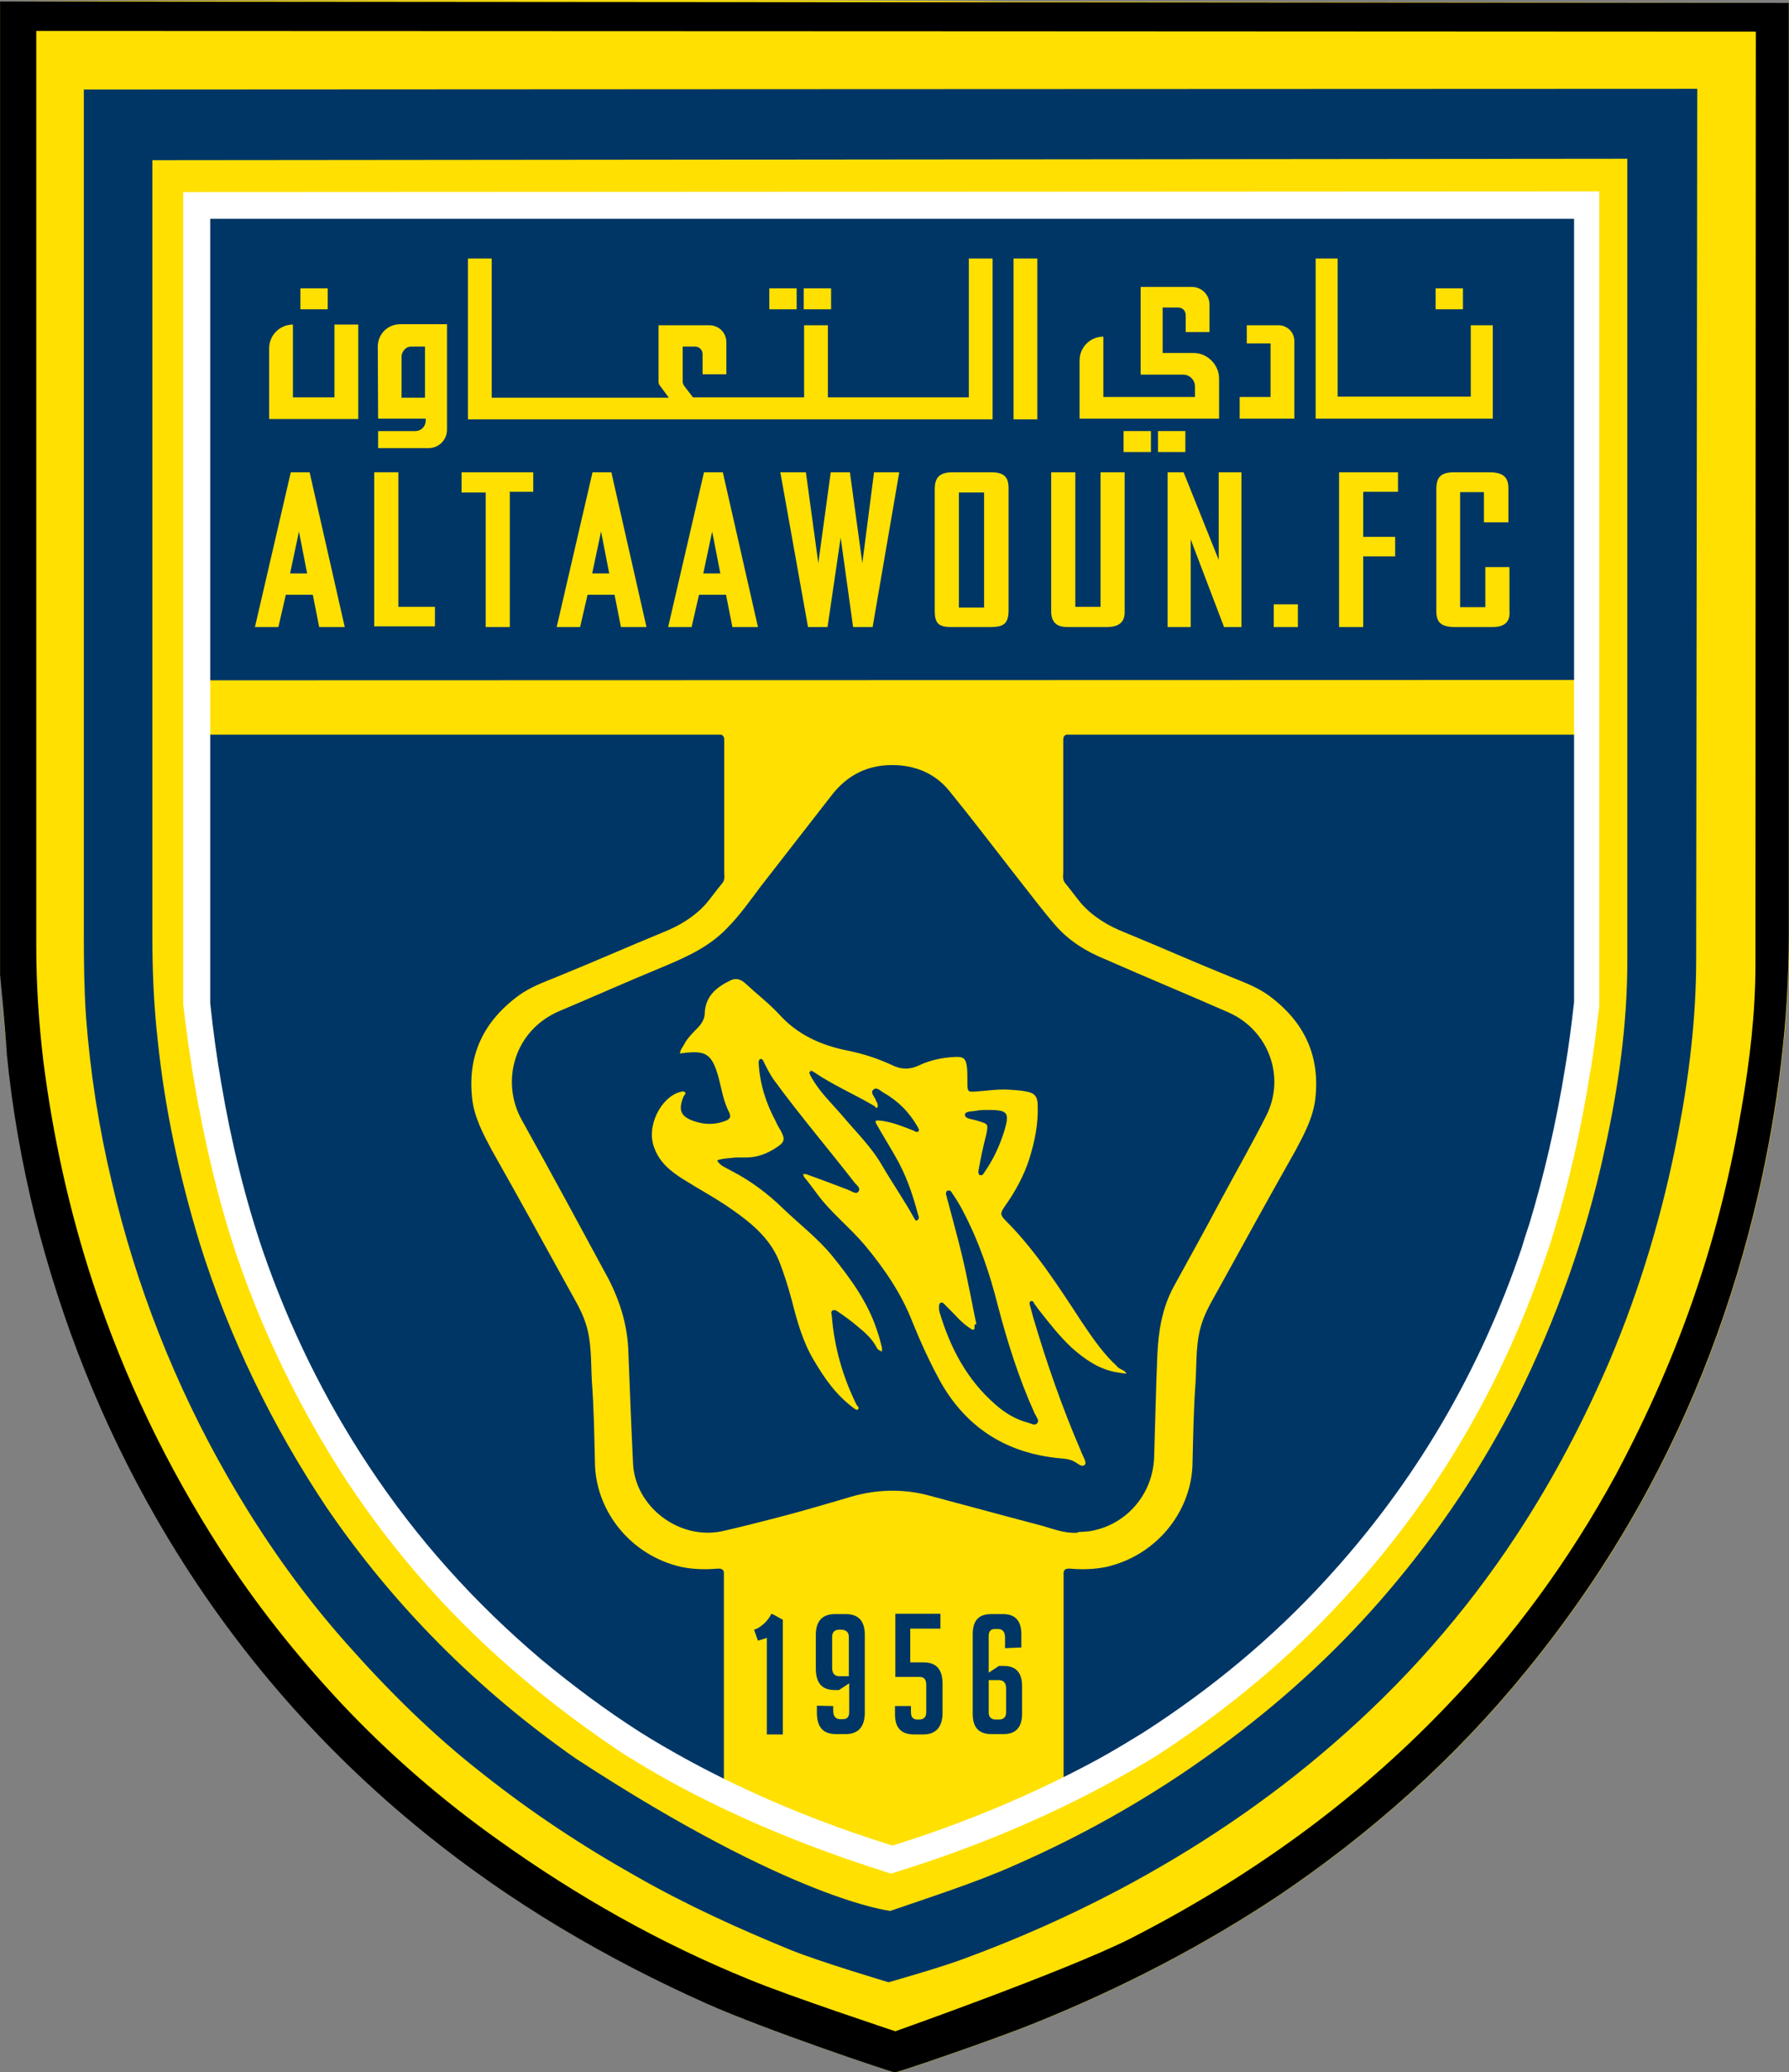
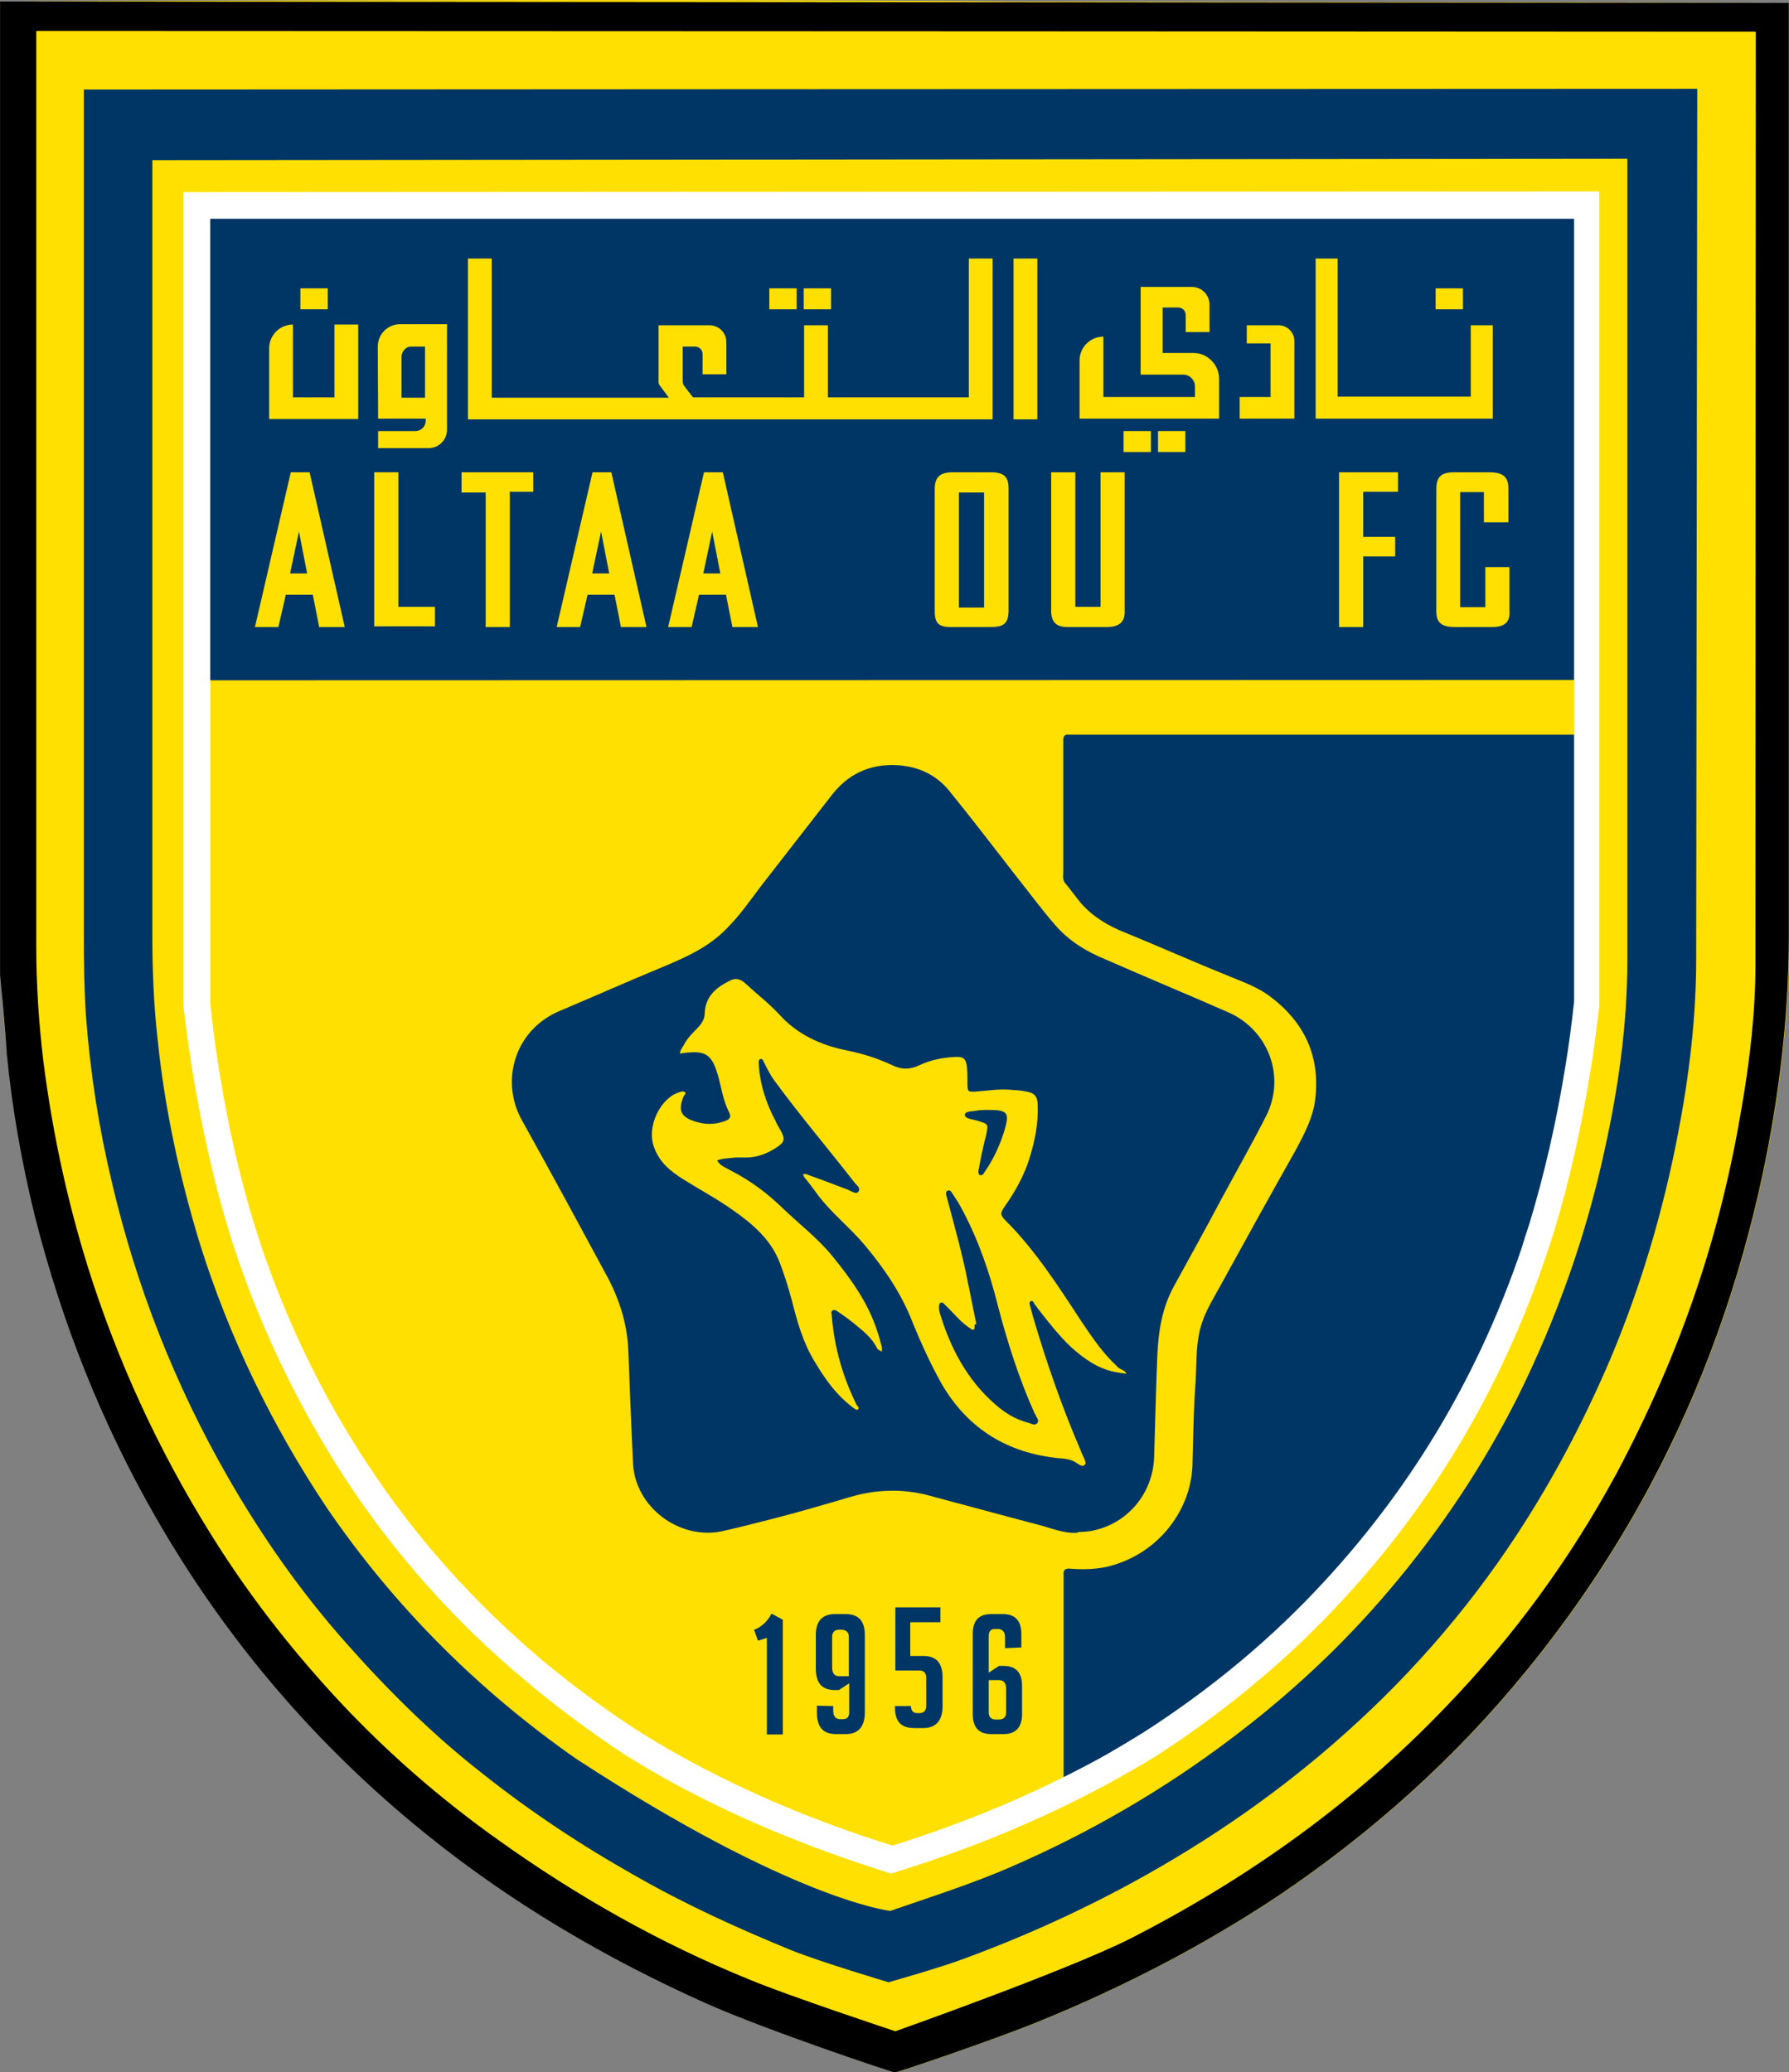
<svg xmlns="http://www.w3.org/2000/svg" version="1.1" id="Layer_1" x="0" y="0" xml:space="preserve" width="259.037" height="300">
  <rect width="100%" height="100%" fill="#808080" stroke="none" />
  <style type="text/css" id="style1">.st0{fill:#ffe000}.st1{fill:#003665}</style>
  <g id="g38" transform="translate(-127.463 -107.007) scale(.514)">
    <path class="st0" d="m 533.1,208.6 c -93.2,-0.9 -285.1,0 -285.1,0 v 274 c 0.9,0.6 0.5,1.6 0.5,2.5 0.1,6.6 0.9,13.4 1.5,19.9 1.5,15.5 4.2,30.6 7.9,45.7 7.6,30 18.8,58.3 34.2,85.1 19.7,34.3 45.1,64 75.8,88.8 24.1,19.5 50.8,35.2 79.2,47.9 16.6,7.4 52.3,19.4 53.1,19.4 0.7,0 27.6,-9.1 40.1,-14.2 23.7,-9.6 46.4,-21.3 67.8,-35.5 26.4,-17.8 49.9,-38.8 70,-63.5 12,-14.7 22.6,-30.2 31.9,-46.8 15.4,-27.6 26.4,-56.9 33.5,-87.9 5.4,-23.9 8.5,-48.1 8.5,-72.6 V 264.1 c 0,-17.3 0,-55.1 0,-55.1" id="path1" />
    <path class="st1" d="m 693.7,512.5 c 0,-30.8 1.9,-61.5 1.9,-92.3 0,-0.7 0,-1.5 0,-2.1 v -0.5 c 0,-1.6 -0.9,-2.5 -2.7,-2.5 -0.4,0 -0.9,0 -1.3,0 h -80.1 -58 c -1.5,0 -3.1,0 -4.5,0 -1.1,-0.1 -1.5,0.5 -1.5,1.5 0,1.3 0,2.7 0,4.1 0,11 0,22.1 0,33 0,1.1 -0.3,2.3 0.6,3.3 1.5,1.8 3,3.9 4.5,5.7 3.3,3.7 7.6,6.3 12.2,8.1 10,4.1 19.9,8.5 29.8,12.5 3.7,1.5 7.5,2.9 10.7,5.2 10.1,7.4 14.6,17 13.2,29.2 -0.6,5.2 -3.1,9.9 -5.5,14.4 -7.3,12.9 -14.4,25.8 -21.5,38.7 -1.8,3.3 -3.7,6.3 -4.9,9.9 -1.8,5.3 -1.5,10.9 -1.8,16.4 -0.6,7.9 -0.7,16 -0.9,24 -0.6,13.2 -10.3,25.2 -24.2,28.4 -3.3,0.7 -6.8,0.8 -10.3,0.5 -1.5,-0.1 -1.9,0.5 -1.8,1.7 0,0.5 0,0.9 0,1.3 0,15.5 0,30.8 0,46.3 0,1.3 0,11.1 0,12.5 0.1,0.5 0.2,0.9 0.5,0.9 0.3,0.1 0.6,0.1 0.8,-0.1 0.5,-0.3 0.9,-0.5 1.5,-0.8 3.1,-1.7 13,-8.5 16,-10.3 16,-10.1 33.5,-21.4 46.4,-35.2 21.3,-22.6 48.2,-52.8 58.2,-82 0.6,-1.9 2.2,-3.9 2.8,-5.7 3.9,-12 10.7,-24.3 12.4,-36.7 1.5,-9.6 7,-16.4 7,-26.1 z" id="path2" />
-     <path class="st1" d="m 305.8,512.5 c 0,-30.8 -1.9,-61.5 -1.9,-92.3 0,-0.7 0,-1.5 0,-2.1 v -0.5 c 0,-1.6 0.9,-2.5 2.7,-2.5 0.4,0 0.9,0 1.3,0 h 80.1 58 c 1.5,0 3.1,0 4.5,0 1.1,-0.1 1.5,0.5 1.5,1.5 0,1.3 0,2.7 0,4.1 0,11 0,22.1 0,33 0,1.1 0.3,2.3 -0.6,3.3 -1.5,1.8 -3,3.9 -4.5,5.7 -3.3,3.7 -7.6,6.3 -12.2,8.1 -10,4.1 -19.9,8.5 -29.8,12.5 -3.7,1.5 -7.5,2.9 -10.7,5.2 -10.1,7.4 -14.6,17 -13.2,29.2 0.6,5.2 3.1,9.9 5.5,14.4 7.3,12.9 14.4,25.8 21.5,38.7 1.8,3.3 3.7,6.3 4.9,9.9 1.8,5.3 1.5,10.9 1.8,16.4 0.6,7.9 0.7,16 0.9,24 0.6,13.2 10.3,25.2 24.2,28.4 3.3,0.7 6.8,0.8 10.3,0.5 1.5,-0.1 1.9,0.5 1.8,1.7 0,0.5 0,0.9 0,1.3 0,15.5 0,30.8 0,46.3 0,1.3 0,11.1 0,12.5 -0.1,0.5 -0.2,0.9 -0.5,0.9 -0.3,0 -0.6,0.1 -0.8,-0.1 -0.5,-0.3 -0.9,-0.5 -1.5,-0.8 -3.1,-1.7 -13,-8.5 -16,-10.3 -16,-10.1 -33.5,-21.4 -46.4,-35.2 -21.3,-22.6 -48.2,-52.8 -58.2,-82 -0.6,-1.9 -2.2,-3.9 -2.8,-5.7 -3.9,-12 -10.7,-24.3 -12.4,-36.7 -1.5,-9.6 -7,-16.4 -7,-26.1 z" id="path3" />
    <path class="st1" d="M 303.7,399.8 V 267.3 H 693 c 0,38.8 0,132.4 0,132.4 z" id="path4" />
    <g id="g8">
      <path class="st1" d="m 455.2,534.2 c 1.1,0 1.9,0 3,0 3.1,0 5.9,-1.1 8.5,-2.8 2.3,-1.5 2.5,-2.3 1.3,-4.6 -0.5,-0.9 -1.1,-1.8 -1.5,-2.8 -2.8,-5.2 -4.5,-10.7 -4.8,-16.4 0,-0.4 0,-0.9 0.4,-1.1 0.5,-0.2 0.8,0.2 0.9,0.5 0.9,1.8 1.8,3.7 3.1,5.5 7.1,9.7 15,19 22.4,28.5 0.6,0.9 2.1,1.7 1.3,2.8 -0.6,0.9 -1.9,-0.1 -2.9,-0.5 -3.9,-1.5 -7.9,-3 -11.8,-4.4 -0.3,-0.1 -0.6,0 -0.9,0 0.1,0.3 0.2,0.5 0.3,0.8 1.3,1.5 2.4,3.1 3.7,4.8 3.9,5.3 9.1,9.3 13.4,14.4 5.5,6.6 10.3,13.6 13.4,21.6 2.4,5.9 5,11.6 8.1,17.2 7,12.2 17.6,19.2 31.5,21 1.8,0.3 3.9,0.2 5.5,0.9 1.3,0.5 2.6,2.1 3.5,1.1 0.6,-0.6 -0.6,-2.4 -1.1,-3.7 0,-0.1 0,-0.2 -0.1,-0.3 -5.3,-12.3 -9.7,-25 -13.4,-37.6 -0.3,-1.1 -0.6,-2.3 -0.9,-3.3 -0.1,-0.4 -0.2,-0.9 0.2,-1.1 0.6,-0.3 0.9,0.3 1.1,0.8 0.5,0.5 0.9,1.3 1.3,1.7 2.9,3.7 5.7,7.3 9.1,10.5 3.5,3.1 7.3,5.9 12.2,6.9 1.1,0.2 2.3,0.4 3.3,0.5 -0.5,-1.1 -1.7,-1.1 -2.5,-1.9 -0.4,-0.5 -0.9,-0.9 -1.3,-1.3 -3.5,-3.5 -6.3,-7.7 -9,-11.7 -6.4,-9.8 -12.9,-19.9 -21.2,-28.2 -1.6,-1.6 -1.6,-2.1 -0.3,-4 3,-4.2 5.5,-8.8 7,-13.6 1.5,-4.9 2.5,-9.7 2.3,-14.9 0,-2.5 -0.9,-3.5 -3.3,-3.9 -1.5,-0.3 -3.1,-0.4 -4.8,-0.5 -3.1,-0.2 -6.1,0.3 -9.1,0.5 -2.5,0.2 -2.6,0.1 -2.6,-2.5 0,-1.3 0,-2.8 -0.1,-4.1 -0.3,-2.7 -0.9,-3.3 -3.7,-3.1 -3.5,0.2 -6.7,0.9 -9.7,2.3 -2.7,1.3 -5.1,1.3 -7.9,-0.1 -3.9,-1.8 -7.9,-3.1 -12.3,-4 -7.6,-1.5 -14.2,-4.5 -19.4,-10.3 -2.9,-3.1 -6.3,-5.7 -9.3,-8.5 -1.3,-1.3 -2.9,-1.8 -4.5,-0.9 -3.9,1.9 -6.9,4.4 -7.1,9.2 0,1.5 -0.8,2.8 -1.8,3.9 -1.3,1.3 -2.7,2.7 -3.7,4.3 -0.5,1.1 -1.3,1.8 -1.5,3.1 1.1,-0.1 2.1,-0.3 3,-0.3 4.1,-0.3 5.7,0.9 7.1,4.5 0.2,0.5 0.3,1.1 0.5,1.5 1.1,3.7 1.5,7.5 3.3,10.9 0.6,1.3 0.2,1.9 -1.1,2.4 -2.9,1.1 -5.7,1.1 -8.7,0.1 -3.9,-1.3 -4.6,-3.1 -3.1,-6.9 0.2,-0.5 0.9,-0.9 0.4,-1.3 -0.4,-0.4 -1.1,-0.1 -1.5,0 -5.2,1.5 -9.5,9.6 -7.1,15.7 1.5,4.1 4.6,6.6 8.1,8.8 4.6,2.9 9.5,5.5 14,8.7 5.3,3.7 10.3,7.9 12.9,14 1.5,3.7 2.7,7.6 3.7,11.3 1.5,5.9 3.1,11.8 6.3,17.1 3,5.1 6.3,9.8 11.2,13.4 0.4,0.3 0.8,0.6 1.1,0.4 0.6,-0.5 0,-0.9 -0.3,-1.3 -3.9,-7.9 -6.3,-16.2 -7,-25.1 0,-0.5 -0.4,-1.1 0.2,-1.5 0.5,-0.3 1.1,0 1.5,0.3 1.9,1.3 4,2.8 5.7,4.3 2.1,1.7 4.1,3.5 5.4,6.1 0.2,0.4 0.9,0.6 1.3,0.9 0,-0.4 0.1,-0.9 0,-1.3 -0.4,-1.5 -0.8,-3.1 -1.3,-4.5 -2.6,-8.1 -7.5,-14.8 -12.7,-21.2 -4.1,-5 -9.1,-8.8 -13.8,-13.3 -4.3,-4.2 -9.2,-7.9 -14.7,-10.7 -1.3,-0.8 -3.1,-1.3 -3.9,-2.9 1.6,-0.6 3.8,-0.6 5.2,-0.8 z m 96.2,105.7 c -3.9,0.2 -7.2,-1.3 -10.7,-2.2 -10.7,-2.8 -21.2,-5.7 -31.8,-8.5 -6.9,-1.7 -14,-1.5 -21,0.5 -7.5,2.2 -14.9,4.4 -22.4,6.3 -4.4,1.1 -8.9,2.3 -13.4,3.3 -12.4,3.1 -25.4,-6.6 -25.8,-19.2 -0.5,-10.3 -0.9,-20.6 -1.3,-31 -0.2,-7.3 -2.2,-14 -5.5,-20.5 -8.1,-15 -16.2,-30 -24.5,-44.9 -6.1,-10.9 -2.2,-25.4 10.7,-30.8 9.7,-4.1 19.6,-8.5 29.3,-12.5 6.4,-2.7 12.7,-5.5 17.7,-10.7 3.7,-3.7 6.6,-7.9 9.7,-12 6.5,-8.3 13.1,-16.9 19.6,-25.2 4.6,-6.1 10.7,-9.2 18.6,-8.8 5.9,0.3 10.9,2.6 14.6,7 6.6,8.1 12.9,16.4 19.3,24.6 3.5,4.4 6.9,9 10.7,13.4 3.9,4.5 8.8,7.5 14.2,9.7 11.6,5.1 23.2,9.9 34.8,15 11.1,5 16,18 10.5,29 -4,7.9 -8.5,15.8 -12.7,23.6 -4.4,8.3 -8.9,16.4 -13.4,24.6 -3.3,6.1 -4.3,12.6 -4.6,19.4 -0.4,9.6 -0.6,19.1 -0.9,28.7 -0.4,10.2 -7.5,18.6 -17.3,20.6 -1.3,0.3 -2.7,0.3 -4.1,0.4 z" id="path5" />
      <path class="st1" d="m 523,581 c -0.8,-3.7 -1.5,-7.6 -2.3,-11.3 -1.5,-7.9 -3.7,-15.6 -5.7,-23.2 -0.2,-0.5 -0.3,-1.3 -0.5,-1.8 -0.1,-0.5 0,-0.9 0.3,-1.1 0.5,-0.3 1.1,0 1.3,0.5 1.1,1.6 2.2,3.3 3.1,5.1 4.5,8.5 7.6,17.6 9.9,26.8 2.7,10.3 5.9,20.4 10.3,30.2 0.1,0.2 0.2,0.4 0.3,0.5 0.3,0.8 1.1,1.5 0.5,2.3 -0.8,0.9 -1.7,0.1 -2.6,-0.1 -3.5,-0.9 -6.6,-2.8 -9.3,-5.2 -7.9,-6.9 -12.6,-15.8 -15.6,-25.8 -0.2,-0.5 -0.2,-1.3 -0.2,-1.8 0,-0.3 0.1,-0.6 0.3,-0.9 0.4,-0.3 0.9,-0.1 1.1,0.2 1.3,1.3 2.8,2.8 4.1,4.2 0.9,0.9 1.9,1.8 3.1,2.6 0.4,0.2 0.6,0.6 1.1,0.5 0.6,-0.3 0.1,-0.9 0.4,-1.5 h 0.4 z" id="path6" />
-       <path class="st1" d="m 476.3,509.6 c 0,0 0.5,0.3 0.9,0.5 5.4,3.7 11.5,6.3 17.1,9.6 0.3,0.2 0.5,0.9 0.9,0.3 0.1,-0.2 0,-0.6 0,-0.9 -0.2,-0.5 -0.5,-0.9 -0.6,-1.3 -0.4,-0.9 -1.5,-1.9 -0.6,-2.7 0.9,-0.9 2.1,0.4 2.8,0.8 4.1,2.3 7.3,5.5 9.7,9.7 0.2,0.4 0.5,0.9 0.3,1.1 -0.3,0.5 -0.9,0.3 -1.3,0 -2.8,-1.1 -5.5,-2.2 -8.3,-2.7 -0.5,-0.1 -1.1,-0.2 -1.5,-0.2 -0.4,0 -0.9,-0.2 -1.1,0.3 0,0.2 0.2,0.5 0.4,0.9 1.7,3 3.5,5.9 5.2,8.9 3,5.1 4.9,10.7 6.4,16.4 0,0.2 0.2,0.4 0.2,0.5 0,0.5 0,0.9 -0.5,1.1 -0.6,0.3 -0.5,-0.4 -0.8,-0.6 -2.8,-5.1 -6.1,-9.8 -9,-14.8 -3.1,-5.4 -7.6,-9.7 -11.6,-14.5 -2.9,-3.3 -6.1,-6.4 -8.3,-10.3 -0.3,-0.5 -0.5,-0.9 -0.6,-1.3 -0.1,-0.3 0.2,-0.5 0.8,-0.6 h -0.5 z" id="path7" />
      <path class="st1" d="m 526.3,520.8 c 5.7,0 6.1,0.8 4.6,5.9 -1.3,4.2 -3.1,8.1 -5.7,11.8 -0.3,0.5 -0.6,0.9 -1.3,0.6 -0.2,-0.1 -0.4,-0.8 -0.3,-1.1 0.6,-3.3 1.3,-6.8 2.2,-10.2 0.6,-3.1 0.6,-3 -2.3,-3.9 -1.3,-0.5 -3.7,-0.5 -3.7,-1.7 0,-1.2 2.4,-0.9 3.9,-1.3 1.1,-0.1 2,-0.1 2.6,-0.1 z" id="path8" />
    </g>
    <g id="g12">
      <path class="st1" d="m 461.5,670.3 -1.1,-3.1 c 1.3,-0.4 2.1,-1.1 2.9,-1.8 0.8,-0.8 1.5,-1.6 1.9,-2.6 h 0.4 l 2.9,1.6 v 32.3 H 464 v -27.2 z" id="path9" />
      <path class="st1" d="m 482.7,688.7 v 1.3 c 0,1.6 0.7,2.4 2,2.4 h 0.7 c 1.3,0 1.8,-0.7 1.8,-2 v -8.1 l -2.9,1.9 h -1.1 c -3.7,0 -5.4,-2 -5.4,-6.1 v -9.4 c 0,-3.9 1.8,-5.9 5.4,-5.9 h 3 c 3.7,0 5.4,2 5.4,5.9 v 21.8 c 0,4 -1.8,6.1 -5.4,6.1 h -2.7 c -3.7,0 -5.4,-2 -5.4,-6.1 v -1.9 z m 4.4,-8.4 v -11.1 c 0,-1.3 -0.8,-2 -2.2,-2 h -0.5 c -1.3,0 -2,0.7 -2,2 v 8.7 c 0,1.6 0.7,2.4 2,2.4 z" id="path10" />
-       <path class="st1" d="m 500.1,688.7 h 4.5 v 1.8 c 0,1.3 0.6,2 1.8,2 h 0.5 c 1.3,0 2,-0.7 2,-2 v -7.8 c 0,-1.5 -0.6,-2.2 -1.9,-2.2 h -6.8 v -17.8 h 12.7 v 4.2 h -8.5 v 9.5 h 3.7 c 3.7,0 5.4,2 5.4,6.1 v 8.1 c 0,3.9 -1.8,6.1 -5.4,6.1 h -2.6 c -3.7,0 -5.4,-1.9 -5.4,-5.7 z" id="path11" />
+       <path class="st1" d="m 500.1,688.7 h 4.5 c 0,1.3 0.6,2 1.8,2 h 0.5 c 1.3,0 2,-0.7 2,-2 v -7.8 c 0,-1.5 -0.6,-2.2 -1.9,-2.2 h -6.8 v -17.8 h 12.7 v 4.2 h -8.5 v 9.5 h 3.7 c 3.7,0 5.4,2 5.4,6.1 v 8.1 c 0,3.9 -1.8,6.1 -5.4,6.1 h -2.6 c -3.7,0 -5.4,-1.9 -5.4,-5.7 z" id="path11" />
      <path class="st1" d="m 531.1,672.4 v -3 c 0,-1.6 -0.7,-2.4 -2,-2.4 h -0.8 c -1.3,0 -1.8,0.7 -1.8,2 v 10.3 l 2.9,-1.9 h 1.3 c 3.5,0 5.2,1.9 5.2,5.7 v 7.8 c 0,3.7 -1.7,5.7 -5.2,5.7 h -3.5 c -3.5,0 -5.2,-1.9 -5.2,-5.7 v -22.4 c 0,-3.9 1.7,-5.7 5.2,-5.7 h 3.3 c 3.5,0 5.2,1.9 5.2,5.7 v 3.7 z m -4.6,9 v 9.1 c 0,1.3 0.7,2 2,2 h 0.9 c 1.3,0 2,-0.7 2,-2 v -6.7 c 0,-1.6 -0.7,-2.4 -2,-2.4 z" id="path12" />
    </g>
    <path d="m 742.5,479.7 c 0,13.6 -1.6,27.2 -3.9,40.5 -2.9,17.3 -7,34.2 -12.6,50.8 -6.1,18.2 -13.8,35.6 -22.8,52.5 -13,23.9 -28.9,45.7 -47.9,65.4 -25.8,27 -55.8,48.4 -89.1,65.4 -18.2,9.1 -66,26 -66,26 0,0 -30.2,-10 -41.2,-14.6 -25.1,-10.2 -48.4,-23.4 -70.4,-39.1 -16.2,-11.5 -31.1,-24.4 -44.7,-38.9 -12.5,-13.4 -23.8,-27.6 -33.8,-43.1 -15.2,-23.6 -27.1,-48.4 -35.9,-75 -6.7,-20.4 -11.3,-41.3 -14,-62.5 -1.3,-10.9 -2,-21.5 -2,-32.4 0,-84.6 0,-257.8 0,-257.8 h 3.9 c 79.4,0 480.5,0.2 480.5,0.2 0,0 -0.1,176.2 -0.1,262.6 z M 248,208.6 v 274 c 0,0 1.5,15.8 1.9,22.4 1.5,15.5 4.2,30.6 7.9,45.7 7.6,30 18.8,58.3 34.2,85.1 19.7,34.3 45.1,64 75.8,88.8 24.1,19.5 50.8,35.2 79.2,47.9 16.6,7.4 52.3,19.4 53.1,19.4 0.7,0 27.6,-9.1 40.1,-14.2 23.7,-9.6 46.4,-21.3 67.8,-35.5 26.4,-17.8 49.9,-38.8 70,-63.5 12,-14.7 22.6,-30.2 31.9,-46.8 15.4,-27.6 26.4,-56.9 33.5,-87.9 5.4,-23.9 8.5,-48.1 8.5,-72.6 V 264.1 c 0,-17.3 0,-55.1 0,-55.1" id="path13" />
    <path class="st1" d="m 290.9,253.3 c 0,71.5 0,147.3 0,218.6 0,9.7 0.4,19.5 1.5,29.2 2,19.4 6.1,38.3 11.8,57.1 8.3,26.6 20.4,51.5 35.8,74.6 19,27.8 42.6,51.4 70.2,70.7 61.4,40.1 88.6,42.9 88.6,42.9 10.7,-3.7 23.8,-7.9 34.2,-12.5 22.1,-9.6 42.9,-21.7 61.9,-36.1 16.2,-12.2 31.1,-26 44.4,-41.7 14.2,-16.7 26.3,-34.8 36.2,-54.4 11,-22.2 19.3,-45.5 24.5,-69.6 3.9,-17.6 6.4,-35.4 6.4,-53.3 0,-73.5 0,-147.1 0,-220.7 v -5.2 z m 434.9,224.9 c 0,16.7 -2,33.2 -5.2,49.7 -4.2,21.8 -10.5,42.9 -19,63.1 -7.4,17.3 -16,33.7 -26.3,49.4 -14.5,22.1 -31.8,41.7 -51.8,59 -18.4,16 -38.7,29.6 -60.2,41 -14,7.4 -28.4,13.8 -43.3,19.3 -6.5,2.5 -21.7,6.8 -21.7,6.8 0,0 -19.2,-5.7 -27.6,-9.1 -14.9,-6.1 -29.6,-12.8 -43.6,-20.8 -15.1,-8.5 -29.5,-18 -43.1,-28.8 -14,-10.9 -26.6,-23.4 -38.3,-36.6 -12.9,-14.5 -23.9,-30.2 -33.6,-47.1 -14.9,-26 -25.8,-53.8 -32.6,-82.9 -3.7,-15.5 -6.1,-30.9 -7.3,-46.8 -0.5,-7.6 -0.6,-15 -0.6,-22.6 0,-78.1 0,-238.4 0,-238.4 0,0 380.4,-0.2 454.5,-0.2 z" id="path14" />
    <path d="m 299.6,262.3 v 228 0.4 0.4 c 0.9,7.8 2,15.5 3.3,23 3,17.1 6.9,33.5 12.1,48.7 v 0 0 c 7.6,22 17.8,42.7 30.4,62.1 13.8,21 30.8,40.1 50.3,56.4 8.7,7.4 18.1,14.3 27.8,20.8 v 0 0 c 4.4,2.7 8.8,5.4 13.4,7.9 18.2,10 38.5,18.4 59.9,25.2 l 2.2,0.7 2.2,-0.7 c 21.2,-6.6 40.9,-14.9 58.9,-24.6 4.7,-2.6 9.5,-5.3 14,-8.1 v 0 0 c 19.7,-12.8 37.4,-27.6 52.5,-44.1 25.4,-27.5 44.4,-59.7 56.7,-95.9 0.7,-2 1.5,-4.3 2.3,-7 v 0 0 c 4.4,-14.3 7.8,-29.4 10.3,-45.1 1.1,-6.1 1.8,-12.5 2.6,-18.8 V 491 490.6 262.1 Z m 391.8,7.5 v 89.9 0.7 130 c -0.7,6.3 -1.5,12.5 -2.5,18.4 -2.5,15.5 -5.9,30.2 -10.1,44.1 -0.8,2.3 -1.5,4.6 -2.2,6.9 -11.8,34.8 -30,66 -55.1,93.3 -15.2,16.6 -32.4,30.8 -51.2,42.9 -4.4,2.7 -8.8,5.4 -13.4,7.9 -17.6,9.5 -36.7,17.6 -57.5,24.1 -21.2,-6.6 -40.7,-14.8 -58.4,-24.5 -4.5,-2.5 -8.7,-4.9 -13.1,-7.7 -9.5,-6.1 -18.6,-12.9 -27.3,-20.1 -18.9,-16 -35.2,-34.1 -48.8,-54.7 -12.6,-19 -22.4,-39.2 -29.7,-60.3 -5.1,-15 -9,-30.9 -11.8,-47.5 -1.3,-7.4 -2.3,-14.9 -3.1,-22.5 V 473 469.1 362.3 359.7 269.8 c -0.1,0 384.2,0 384.2,0 z" id="path15" style="fill:#fff" />
    <g id="g27">
      <path class="st0" d="m 337.9,384.8 -1.8,-9.1 h -7.6 l -2.1,9.1 h -6.6 l 10.1,-43.6 h 5.3 l 9.9,43.6 z m -5.7,-26.9 -2.5,11.8 h 4.8 z" id="path16" />
      <path class="st0" d="m 353.4,384.8 v -43.6 h 6.8 v 37.9 h 10.3 v 5.5 h -17.1 z" id="path17" />
      <path class="st0" d="m 391.6,346.9 v 37.9 h -6.8 V 346.9 H 378 v -5.7 h 20.2 v 5.5 h -6.7 v 0.1 z" id="path18" />
      <path class="st0" d="m 422.9,384.8 -1.8,-9.1 h -7.6 l -2.1,9.1 h -6.6 l 10.1,-43.6 h 5.3 l 9.9,43.6 z m -5.6,-26.9 -2.5,11.8 h 4.8 z" id="path19" />
      <path class="st0" d="m 454.3,384.8 -1.8,-9.1 h -7.6 l -2.1,9.1 h -6.6 l 10.1,-43.6 h 5.3 l 9.9,43.6 z m -5.7,-26.9 -2.5,11.8 h 4.8 z" id="path20" />
-       <path class="st0" d="m 493.8,384.8 h -5.5 l -3.5,-25.2 -3.7,25.2 h -5.5 l -7.8,-43.6 h 7.2 l 3.5,25.6 3.5,-25.6 h 5.4 l 3.5,25.6 3.3,-25.6 h 7.1 z" id="path21" />
      <path class="st0" d="m 526.9,384.8 h -11 c -3.5,0 -4.6,-1.1 -4.6,-4.5 V 346 c 0,-3.3 1.3,-4.8 5.1,-4.8 h 10.7 c 3.7,0 5,1.3 5,4.5 v 34.6 c -0.1,3.5 -1.3,4.5 -5.2,4.5 z m -1.7,-37.9 h -7.1 v 32.4 h 7.1 z" id="path22" />
      <path class="st0" d="m 559.7,384.8 h -11 c -2.8,0 -4.6,-1.1 -4.6,-4.5 v -39.1 h 6.8 v 37.9 h 7.1 v -37.9 h 6.8 v 38.9 c 0.1,2.4 -0.6,4.7 -5.1,4.7 z" id="path23" />
-       <path class="st0" d="m 592.8,384.8 -9.4,-24.7 v 24.7 h -6.5 v -43.6 h 4.5 l 9.9,24.7 v -24.7 h 6.4 v 43.6 z" id="path24" />
-       <path class="st0" d="m 606.8,384.8 v -6.4 h 6.8 v 6.4 z" id="path25" />
      <path class="st0" d="m 632,346.9 v 12.5 h 9 v 5.5 h -9 v 19.9 h -6.8 v -43.6 h 16.6 v 5.5 h -9.7 z" id="path26" />
      <path class="st0" d="M 668.3,384.8 H 658 c -4.1,0 -5.4,-1.3 -5.4,-4.5 V 346 c 0,-3.5 1.3,-4.8 5.1,-4.8 h 9.7 c 3.7,0 5.5,1.1 5.5,4.5 v 9.6 H 666 v -8.5 h -6.7 v 32.4 h 7.1 v -11.3 h 6.8 v 12.2 c 0.3,3.4 -1.5,4.7 -4.9,4.7 z" id="path27" />
    </g>
    <g id="g37">
      <path class="st0" id="polygon27" d="M624.8 281 618.6 281 618.6 326.1 668.5 326.1 668.5 299.8 662.3 299.8 662.3 319.9 624.8 319.9z" />
      <path class="st0" id="rect27" d="M533.5 281H540.2V326.3H533.5z" />
      <path class="st0" d="m 440.3,326.3 h 87.3 V 281 h -6.7 v 39.1 0 h -39.7 v -20.3 h -6.7 v 20.3 h -31.3 l -2.4,-3.1 c -0.3,-0.4 -0.5,-0.9 -0.5,-1.3 v -9.9 h 3.5 c 1.1,0 2.1,0.9 2.1,2.1 v 5.7 h 6.7 v -9 c 0,-2.7 -2.1,-4.8 -4.8,-4.8 h -14.3 v 16 c 0,0.3 0.1,0.6 0.3,0.9 l 2.6,3.5 H 386.5 V 281 h -6.7 v 45.3 h 60.5" id="path28" />
      <path class="st0" d="m 342.1,320.1 h -11.6 v -20.5 0 c -3.7,0 -6.7,3 -6.7,6.7 v 19.9 h 25.1 v -26.6 h -6.7 v 20.5 z" id="path29" />
      <path class="st0" d="m 354.5,326.1 h 13.4 v 0.6 c 0,1.6 -1.3,2.9 -2.9,2.9 h -10.5 v 4.8 h 14.2 c 2.9,0 5.2,-2.3 5.2,-5.2 v -29.7 h -13.2 c -3.5,0 -6.3,2.8 -6.3,6.3 z m 9.2,-20.3 h 4 v 14.4 h -6.6 v -11.8 c 0.2,-1.4 1.3,-2.6 2.6,-2.6 z" id="path30" />
      <path class="st0" d="m 575.5,294.8 h 4.3 c 1.3,0 2.2,0.9 2.2,2.2 v 4.7 h 6.7 V 294 c 0,-2.8 -2.2,-5 -5,-5 h -14.4 v 24.7 h 12 c 1.8,0 3.3,1.5 3.3,3.3 v 3 h -25.8 v -17 0 c -3.7,0 -6.7,3 -6.7,6.7 v 16.4 h 39.3 v -11.3 c 0,-3.9 -3.3,-7.2 -7.2,-7.2 h -8.7 z" id="path31" />
      <path class="st0" d="m 599.2,304.9 h 6.7 V 320 h -8.7 v 6.1 h 15.4 v -21.9 c 0,-2.4 -2,-4.4 -4.4,-4.4 h -9 z" id="path32" />
      <path class="st0" id="rect32" d="M464.7 289.4H472.4V295.3H464.7z" />
      <path class="st0" id="rect33" d="M332.6 289.4H340.3V295.3H332.6z" />
      <path class="st0" id="rect34" d="M474.4 289.4H482.1V295.3H474.4z" />
      <path class="st0" id="rect35" d="M564.5 329.6H572.2V335.5H564.5z" />
      <path class="st0" id="rect36" d="M574.2 329.6H581.9V335.5H574.2z" />
      <path class="st0" id="rect37" d="M652.4 289.4H660.1V295.3H652.4z" />
    </g>
  </g>
</svg>